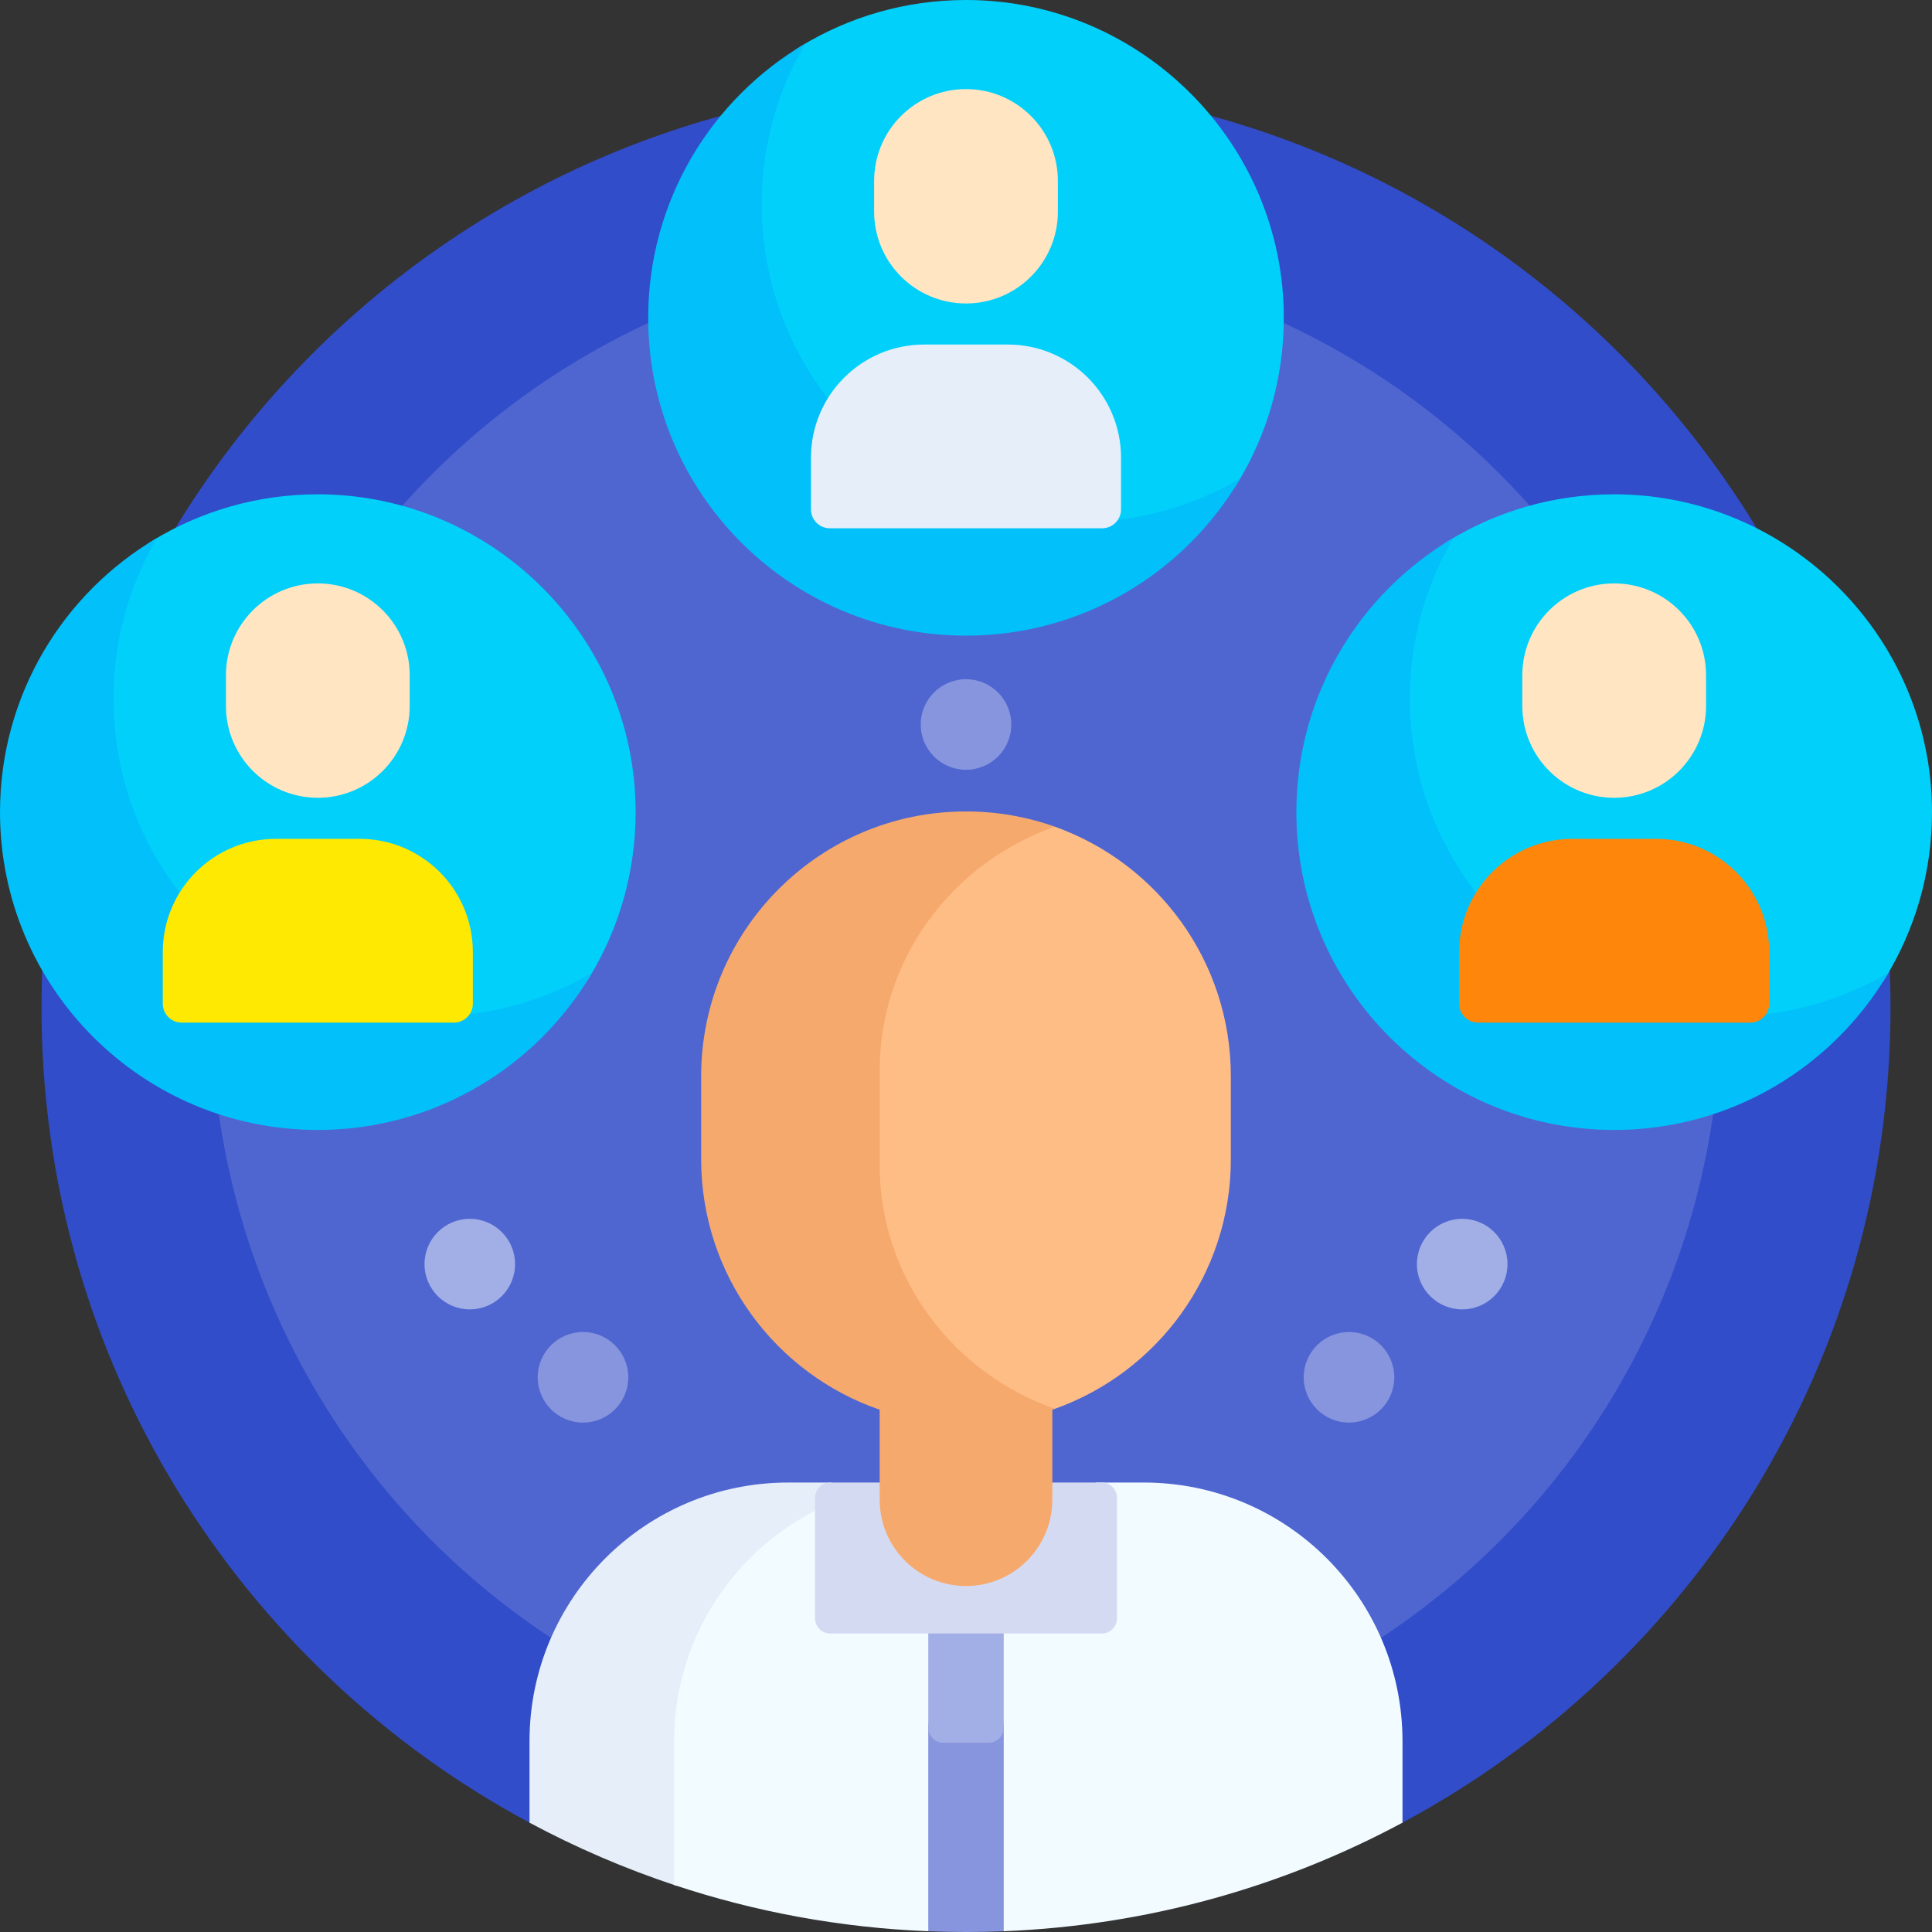
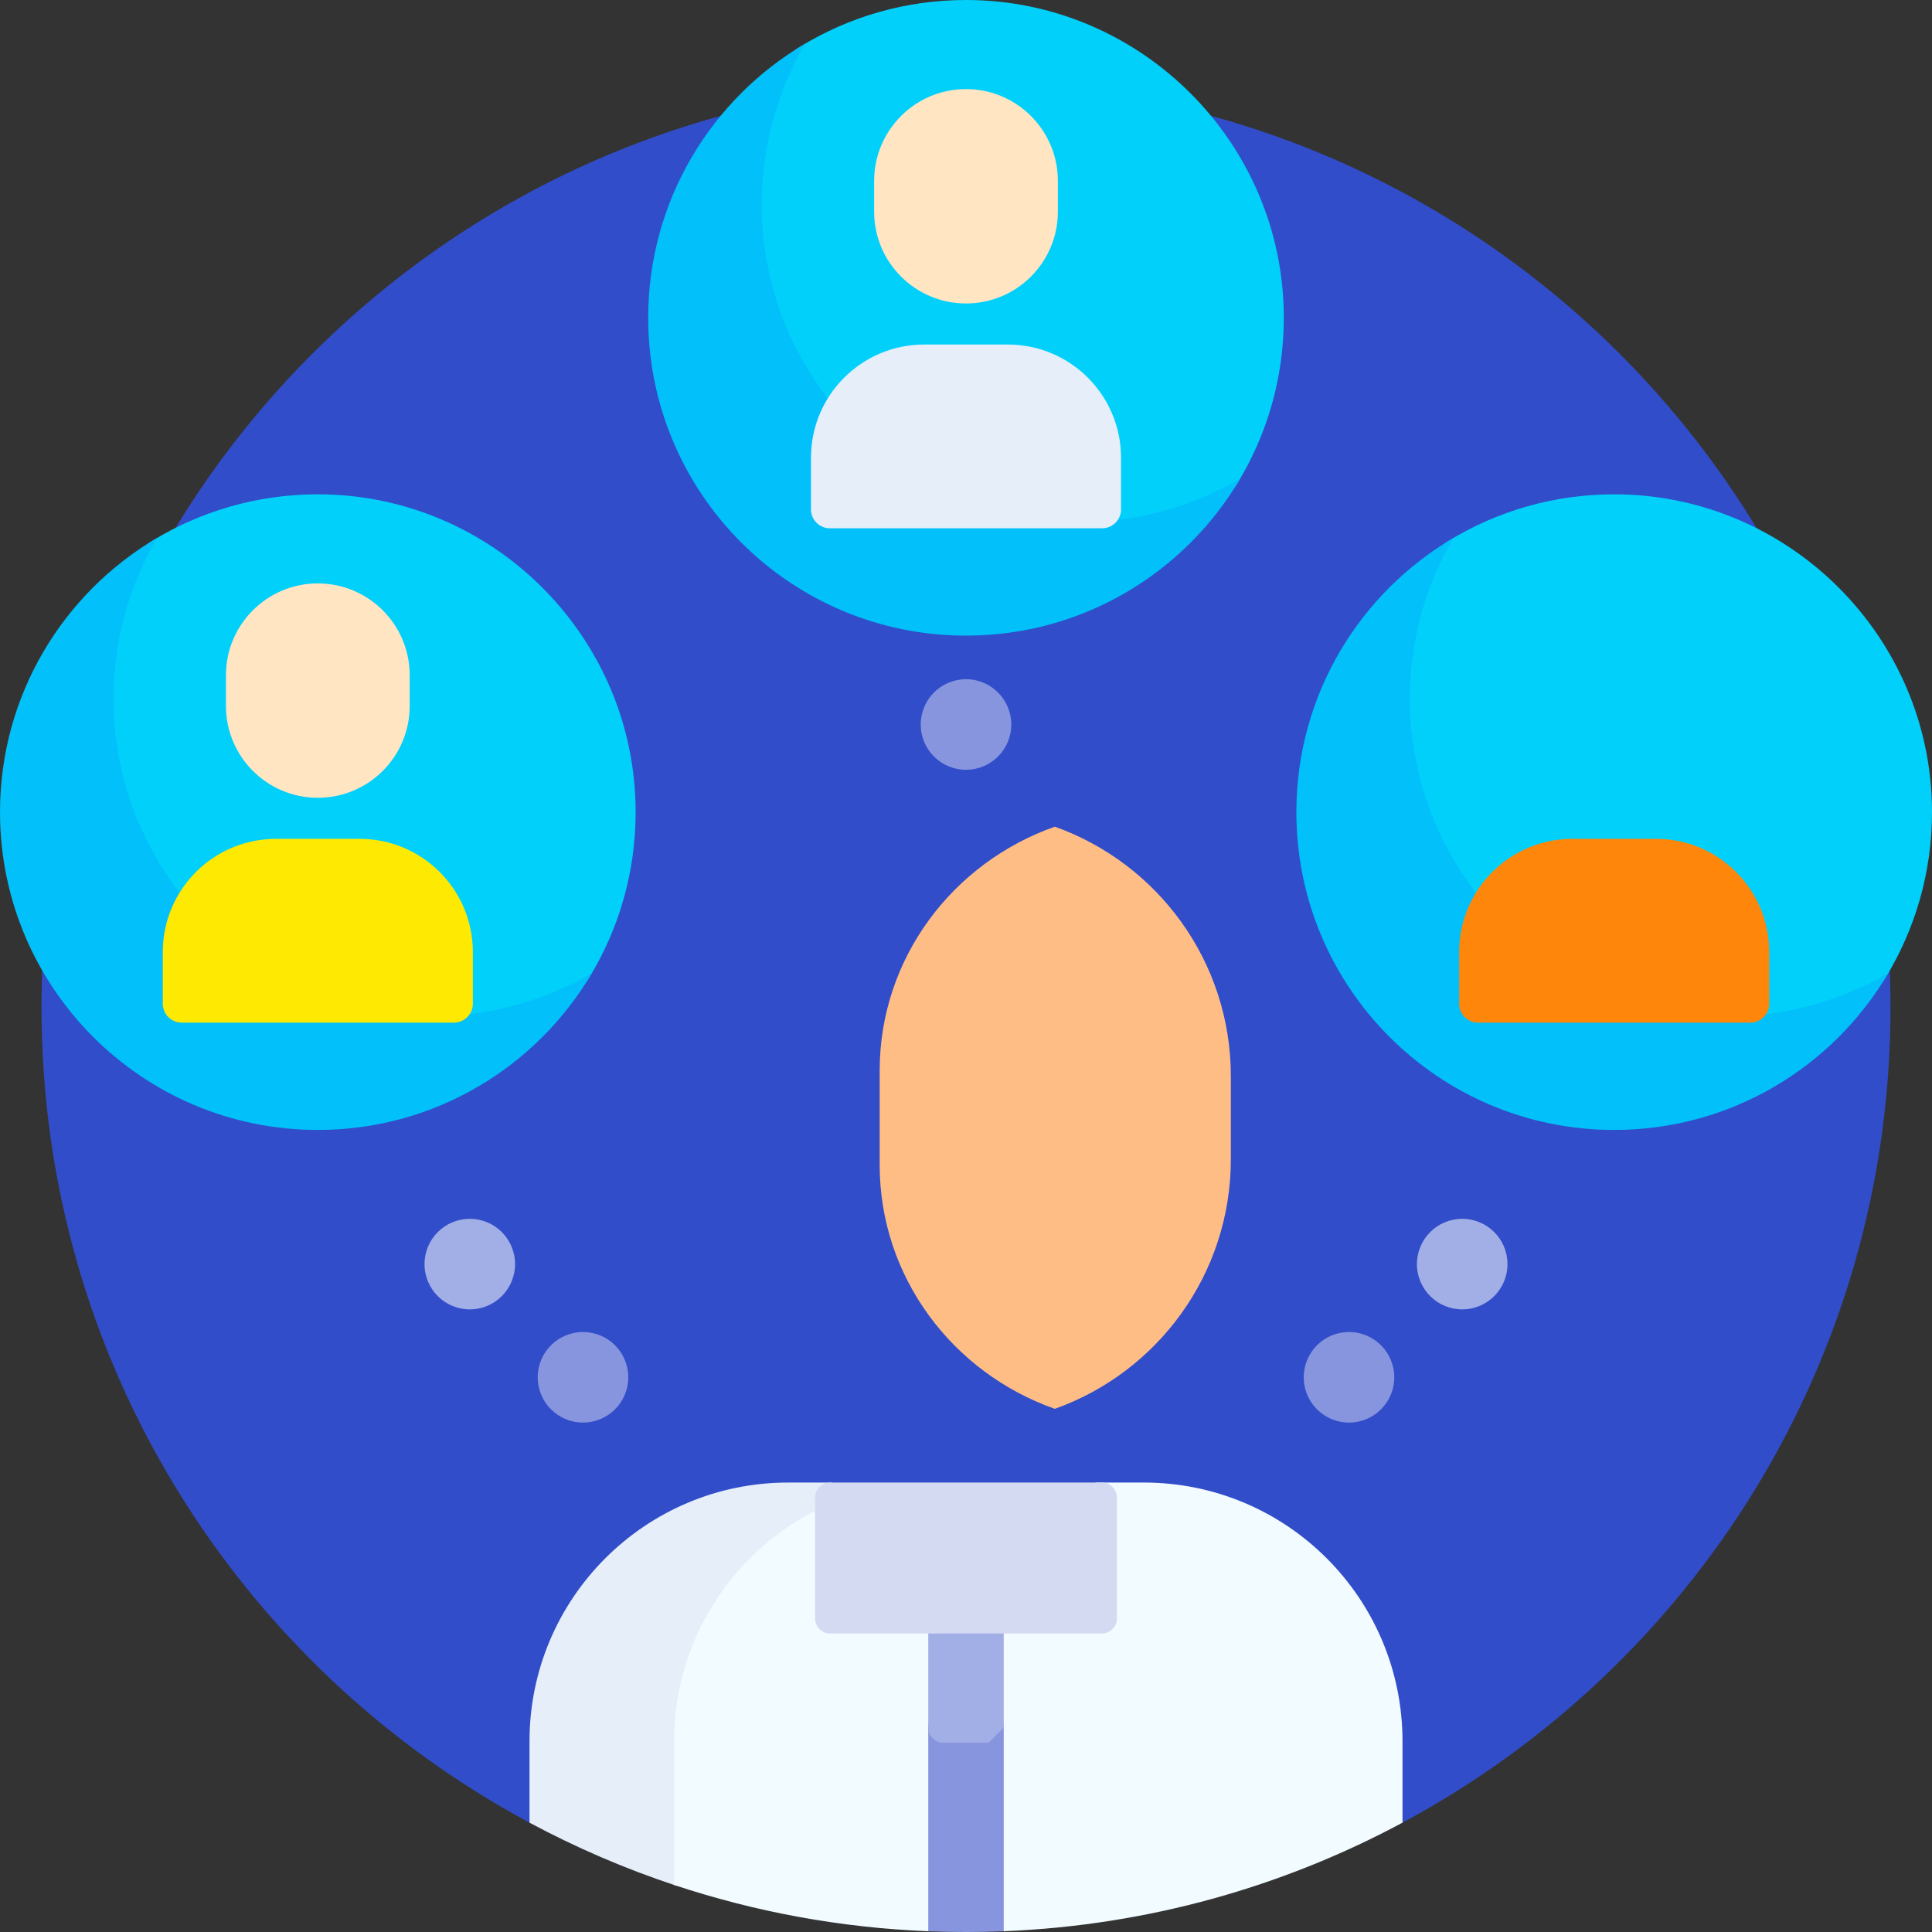
<svg xmlns="http://www.w3.org/2000/svg" id="Layer_1" enable-background="new 0 0 512 512" viewBox="0 0 512 512">
  <rect x="0" y="0" width="512" height="512" fill="#333333" stroke="none" />
  <g>
    <path d="m371.677 483.026c76.977-41.306 129.323-122.553 129.323-216.026 0-135.31-109.69-245-245-245s-245 109.69-245 245c0 93.473 52.346 174.72 129.323 216.026 2.608 1.399 228.746 1.399 231.354 0z" fill="#314dc9" />
-     <circle cx="256" cy="267" fill="#4f66d0" r="200" />
    <circle cx="154.5" cy="365" fill="#8795de" r="12" />
    <circle cx="124.5" cy="335" fill="#a2aee6" r="12" />
    <circle cx="256" cy="192" fill="#8795de" r="12" />
    <circle cx="357.5" cy="365" fill="#8795de" r="12" />
    <circle cx="387.5" cy="335" fill="#a2aee6" r="12" />
    <path d="m340.225 84.226c0 16.089-4.512 31.124-12.338 43.91-1.142 1.865-2.714 3.438-4.58 4.58-12.786 7.827-27.821 12.338-43.91 12.338-46.362 0-84.226-37.864-84.226-84.226 0-16.083 4.508-31.112 12.329-43.895 1.148-1.876 2.729-3.457 4.605-4.605 12.782-7.82 27.812-12.328 43.894-12.328 46.362 0 84.226 37.864 84.226 84.226z" fill="#01d0fb" />
    <path d="m328.676 126.82c-14.63 24.908-41.7 41.63-72.676 41.63-46.516 0-84.225-37.709-84.225-84.225 0-30.975 16.722-58.045 41.63-72.676-7.34 12.497-11.55 27.054-11.55 42.595 0 46.516 37.709 84.225 84.225 84.225 15.541.001 30.099-4.209 42.596-11.549z" fill="#01c0fa" />
    <path d="m168.45 215.226c0 16.089-4.512 31.124-12.338 43.91-1.142 1.865-2.714 3.438-4.58 4.58-12.786 7.827-27.821 12.338-43.91 12.338-46.362 0-84.226-37.864-84.226-84.226 0-16.083 4.508-31.112 12.329-43.895 1.148-1.876 2.729-3.457 4.605-4.605 12.782-7.82 27.812-12.328 43.894-12.328 46.362 0 84.227 37.864 84.226 84.226z" fill="#01d0fb" />
    <path d="m156.901 257.82c-14.63 24.908-41.7 41.63-72.676 41.63-46.516 0-84.225-37.709-84.225-84.225 0-30.975 16.722-58.045 41.63-72.676-7.34 12.497-11.55 27.054-11.55 42.595 0 46.516 37.709 84.225 84.225 84.225 15.541.001 30.099-4.209 42.596-11.549z" fill="#01c0fa" />
    <path d="m512 215.226c0 16.089-4.512 31.124-12.338 43.91-1.142 1.865-2.714 3.438-4.58 4.58-12.786 7.827-27.821 12.338-43.91 12.338-46.362 0-84.226-37.864-84.226-84.226 0-16.083 4.508-31.112 12.329-43.895 1.148-1.876 2.729-3.457 4.605-4.605 12.782-7.82 27.812-12.328 43.894-12.328 46.362 0 84.226 37.864 84.226 84.226z" fill="#01d0fb" />
    <path d="m500.45 257.82c-14.63 24.908-41.7 41.63-72.676 41.63-46.516 0-84.225-37.709-84.225-84.225 0-30.975 16.722-58.045 41.63-72.676-7.34 12.497-11.55 27.054-11.55 42.595 0 46.516 37.709 84.225 84.225 84.225 15.542.001 30.1-4.209 42.596-11.549z" fill="#01c0fa" />
    <path d="m256 80.423c13.448 0 24.349-10.901 24.349-24.349v-8.116c0-13.448-10.901-24.349-24.349-24.349-13.448 0-24.349 10.901-24.349 24.349v8.116c0 13.447 10.901 24.349 24.349 24.349z" fill="#ffe5c2" />
    <path d="m219.914 140h72.171c2.761 0 5-2.239 5-5v-13.698c0-16.569-13.431-30-30-30h-22.171c-16.569 0-30 13.431-30 30v13.698c0 2.761 2.239 5 5 5z" fill="#e5eef9" />
    <path d="m84.225 211.423c13.448 0 24.349-10.901 24.349-24.349v-8.116c0-13.448-10.901-24.349-24.349-24.349-13.448 0-24.349 10.901-24.349 24.349v8.116c0 13.447 10.902 24.349 24.349 24.349z" fill="#ffe5c2" />
    <path d="m48.14 271h72.171c2.761 0 5-2.239 5-5v-13.698c0-16.569-13.431-30-30-30h-22.172c-16.569 0-30 13.431-30 30v13.698c.001 2.761 2.239 5 5.001 5z" fill="#fee903" />
-     <path d="m427.775 211.423c13.448 0 24.349-10.901 24.349-24.349v-8.116c0-13.448-10.901-24.349-24.349-24.349-13.448 0-24.349 10.901-24.349 24.349v8.116c0 13.447 10.901 24.349 24.349 24.349z" fill="#ffe5c2" />
    <path d="m391.689 271h72.171c2.761 0 5-2.239 5-5v-13.698c0-16.569-13.431-30-30-30h-22.171c-16.569 0-30 13.431-30 30v13.698c0 2.761 2.239 5 5 5z" fill="#fe860a" />
    <path d="m220 392.89h-11.122c-37.862 0-68.555 30.693-68.555 68.555v21.581c12.311 6.606 25.252 12.19 38.709 16.64 1.045.345 2.124-.441 2.124-1.542v-36.679c0-28.506 17.398-52.948 42.155-63.287 8.127-3.394-3.311-5.268-3.311-5.268z" fill="#e5eef9" />
    <path d="m303.122 392.89h-12.675l-6.946 3.557s-54.53-1.692-62.639 1.686c-24.789 10.325-42.215 34.783-42.215 63.312v38.093c21.276 7.074 43.848 11.31 67.266 12.258.745.03 7.375-3.577 10.001-3.577 2.513 0 9.258 3.614 10.086 3.58 38.112-1.53 73.982-11.766 105.677-28.773v-21.581c0-37.862-30.693-68.555-68.555-68.555z" fill="#f2fbff" />
    <path d="m256 447.848c-5.523 0-10 4.477-10 10v53.952c3.317.133 6.65.201 10 .201s6.683-.067 10-.201v-53.952c0-5.523-4.477-10-10-10z" fill="#8795de" />
-     <path d="m262 461.848h-12c-2.209 0-4-1.791-4-4v-36h20v36c0 2.209-1.791 4-4 4z" fill="#a2aee6" />
+     <path d="m262 461.848h-12c-2.209 0-4-1.791-4-4v-36h20v36z" fill="#a2aee6" />
    <path d="m292 432.89h-72c-2.209 0-4-1.791-4-4v-32c0-2.209 1.791-4 4-4h72c2.209 0 4 1.791 4 4v32c0 2.209-1.791 4-4 4z" fill="#d5daf3" />
-     <path d="m279.531 219.081c-7.356-2.617-15.277-4.042-23.531-4.042-38.762 0-70.185 31.423-70.185 70.185v21.991c0 30.751 19.777 56.883 47.305 66.371v23.84c0 12.636 10.244 22.88 22.88 22.88 12.636 0 22.88-10.244 22.88-22.88v-23.84c.218-.075.435-.151.652-.228 1.301-.463 1.301-153.814-.001-154.277z" fill="#f6a96c" />
    <path d="m279.531 219.082c-27.061 9.534-46.41 34.879-46.41 64.648v24.979c0 29.77 19.35 55.115 46.41 64.648 27.188-9.673 46.654-35.634 46.654-66.142v-21.991c0-30.508-19.466-56.469-46.654-66.142z" fill="#ffbd86" />
  </g>
  <g />
  <g />
  <g />
  <g />
  <g />
  <g />
  <g />
  <g />
  <g />
  <g />
  <g />
  <g />
  <g />
  <g />
  <g />
</svg>